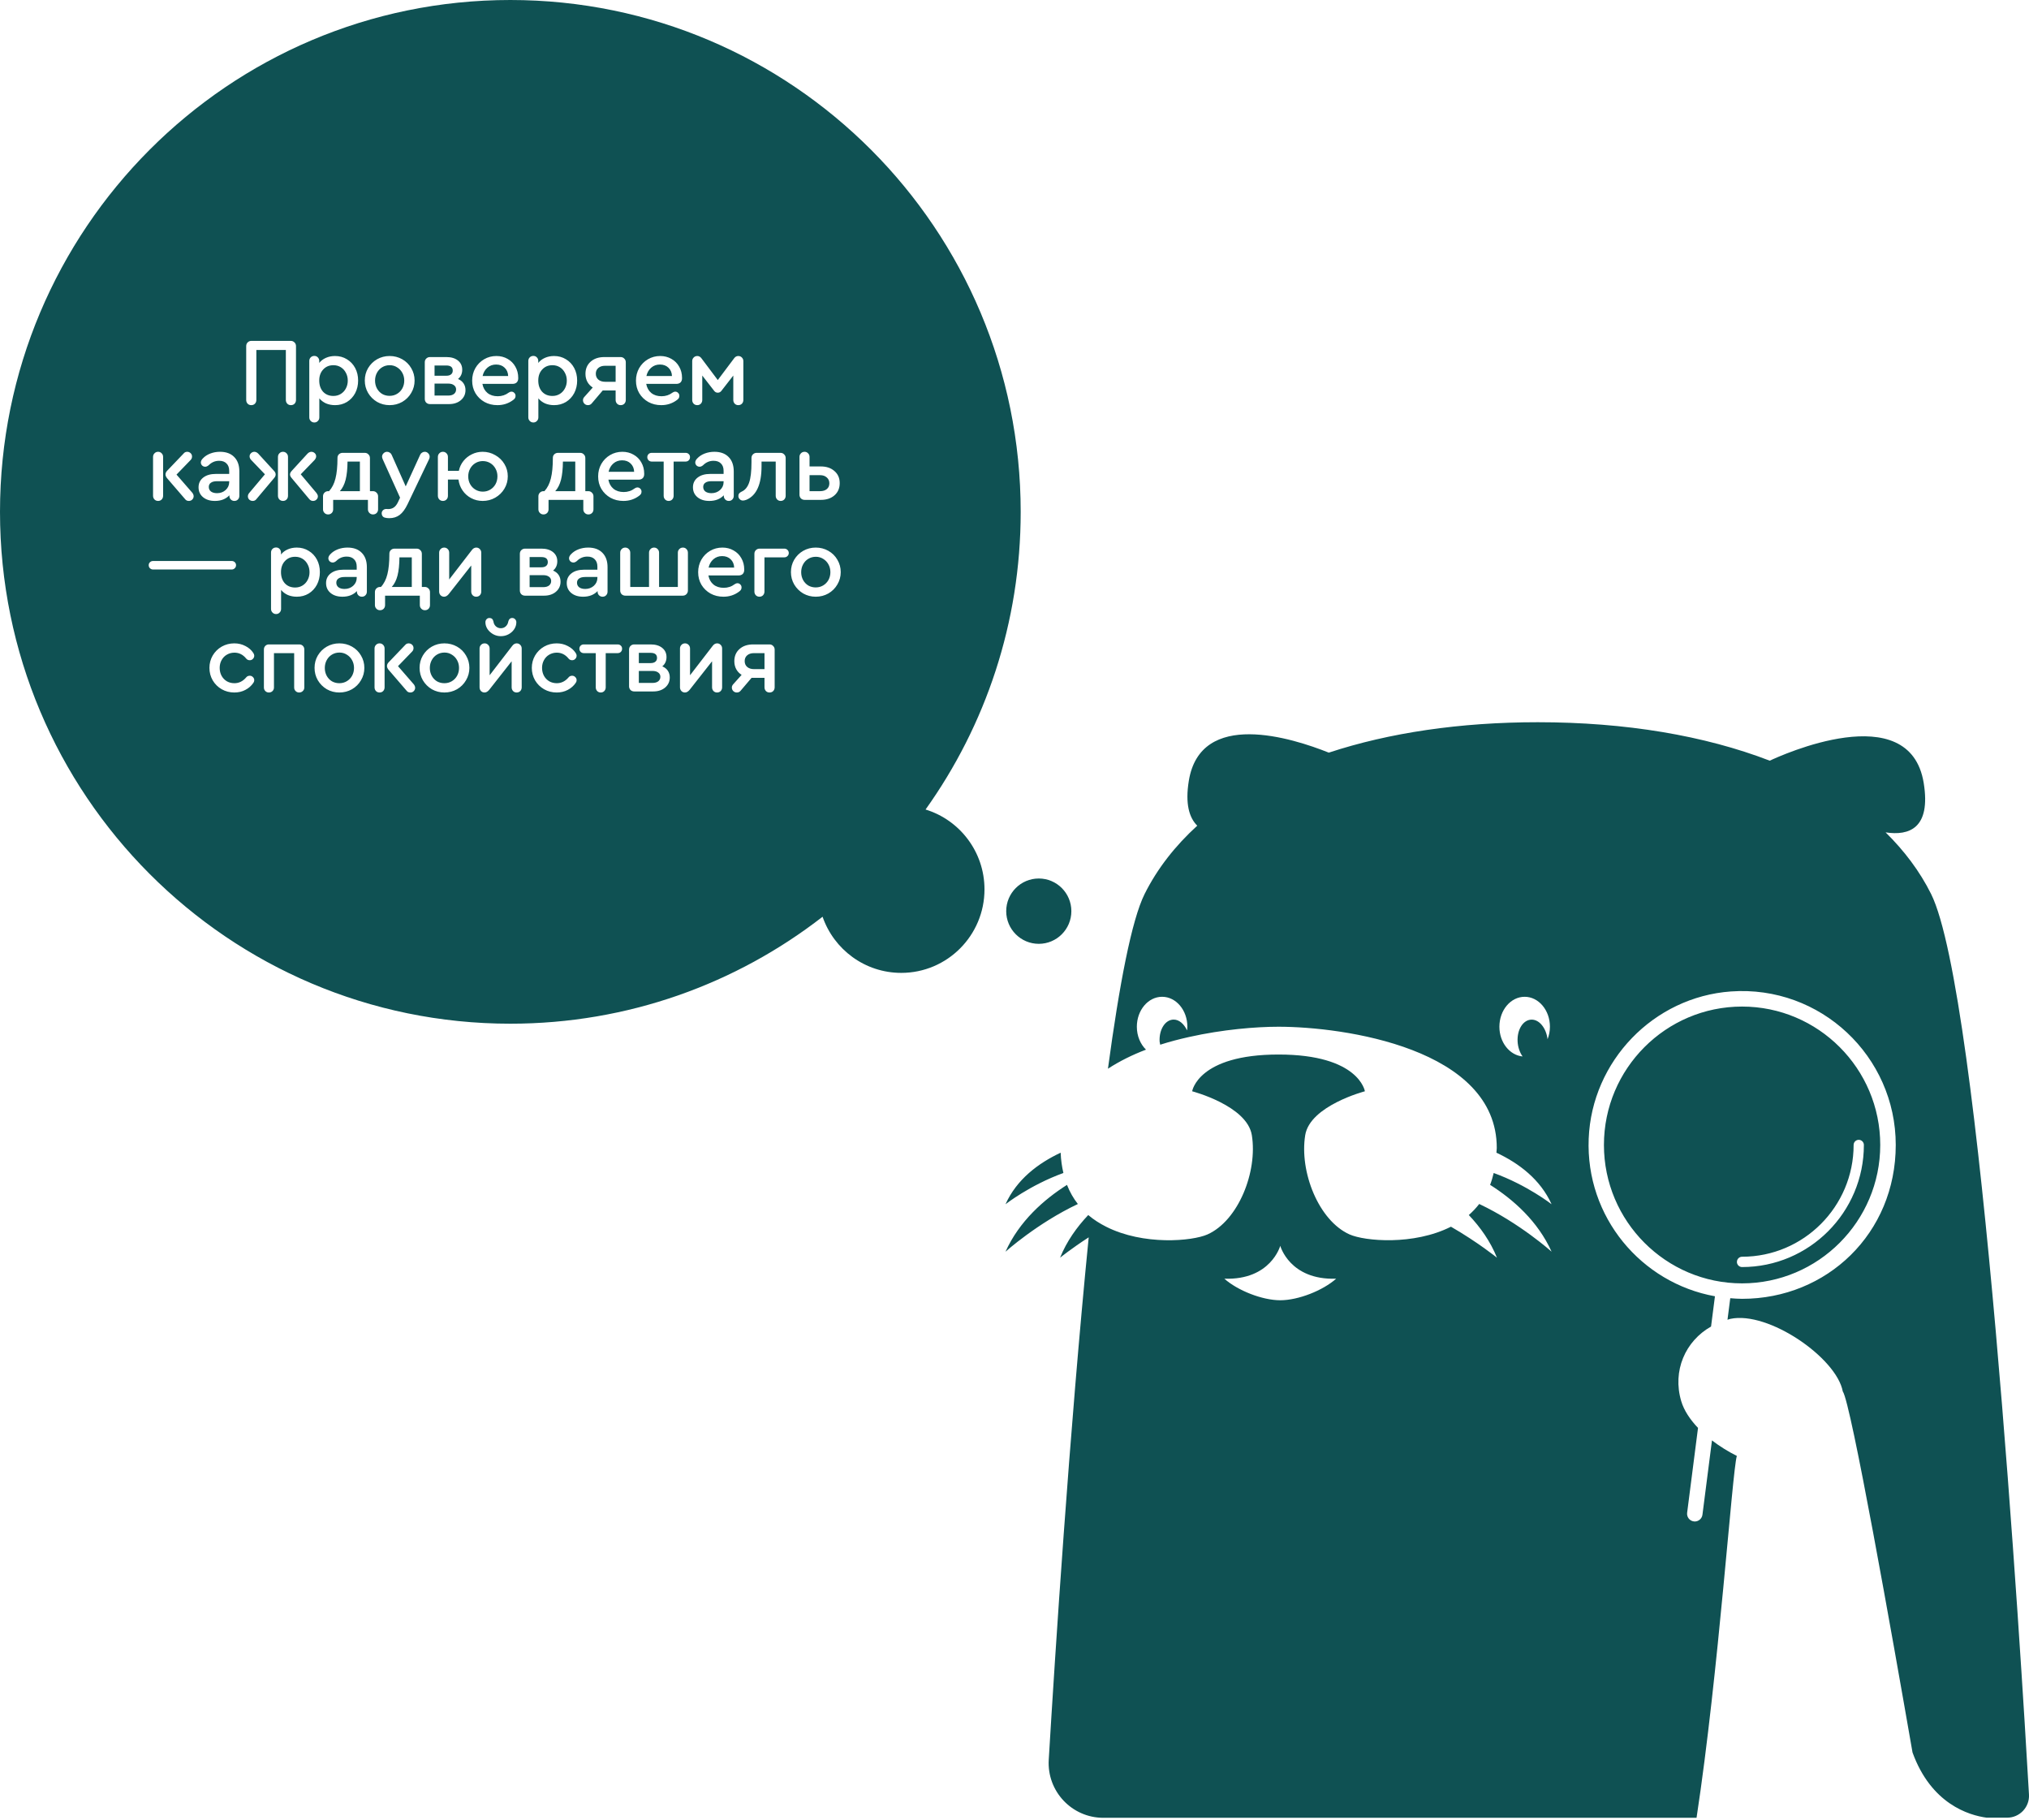
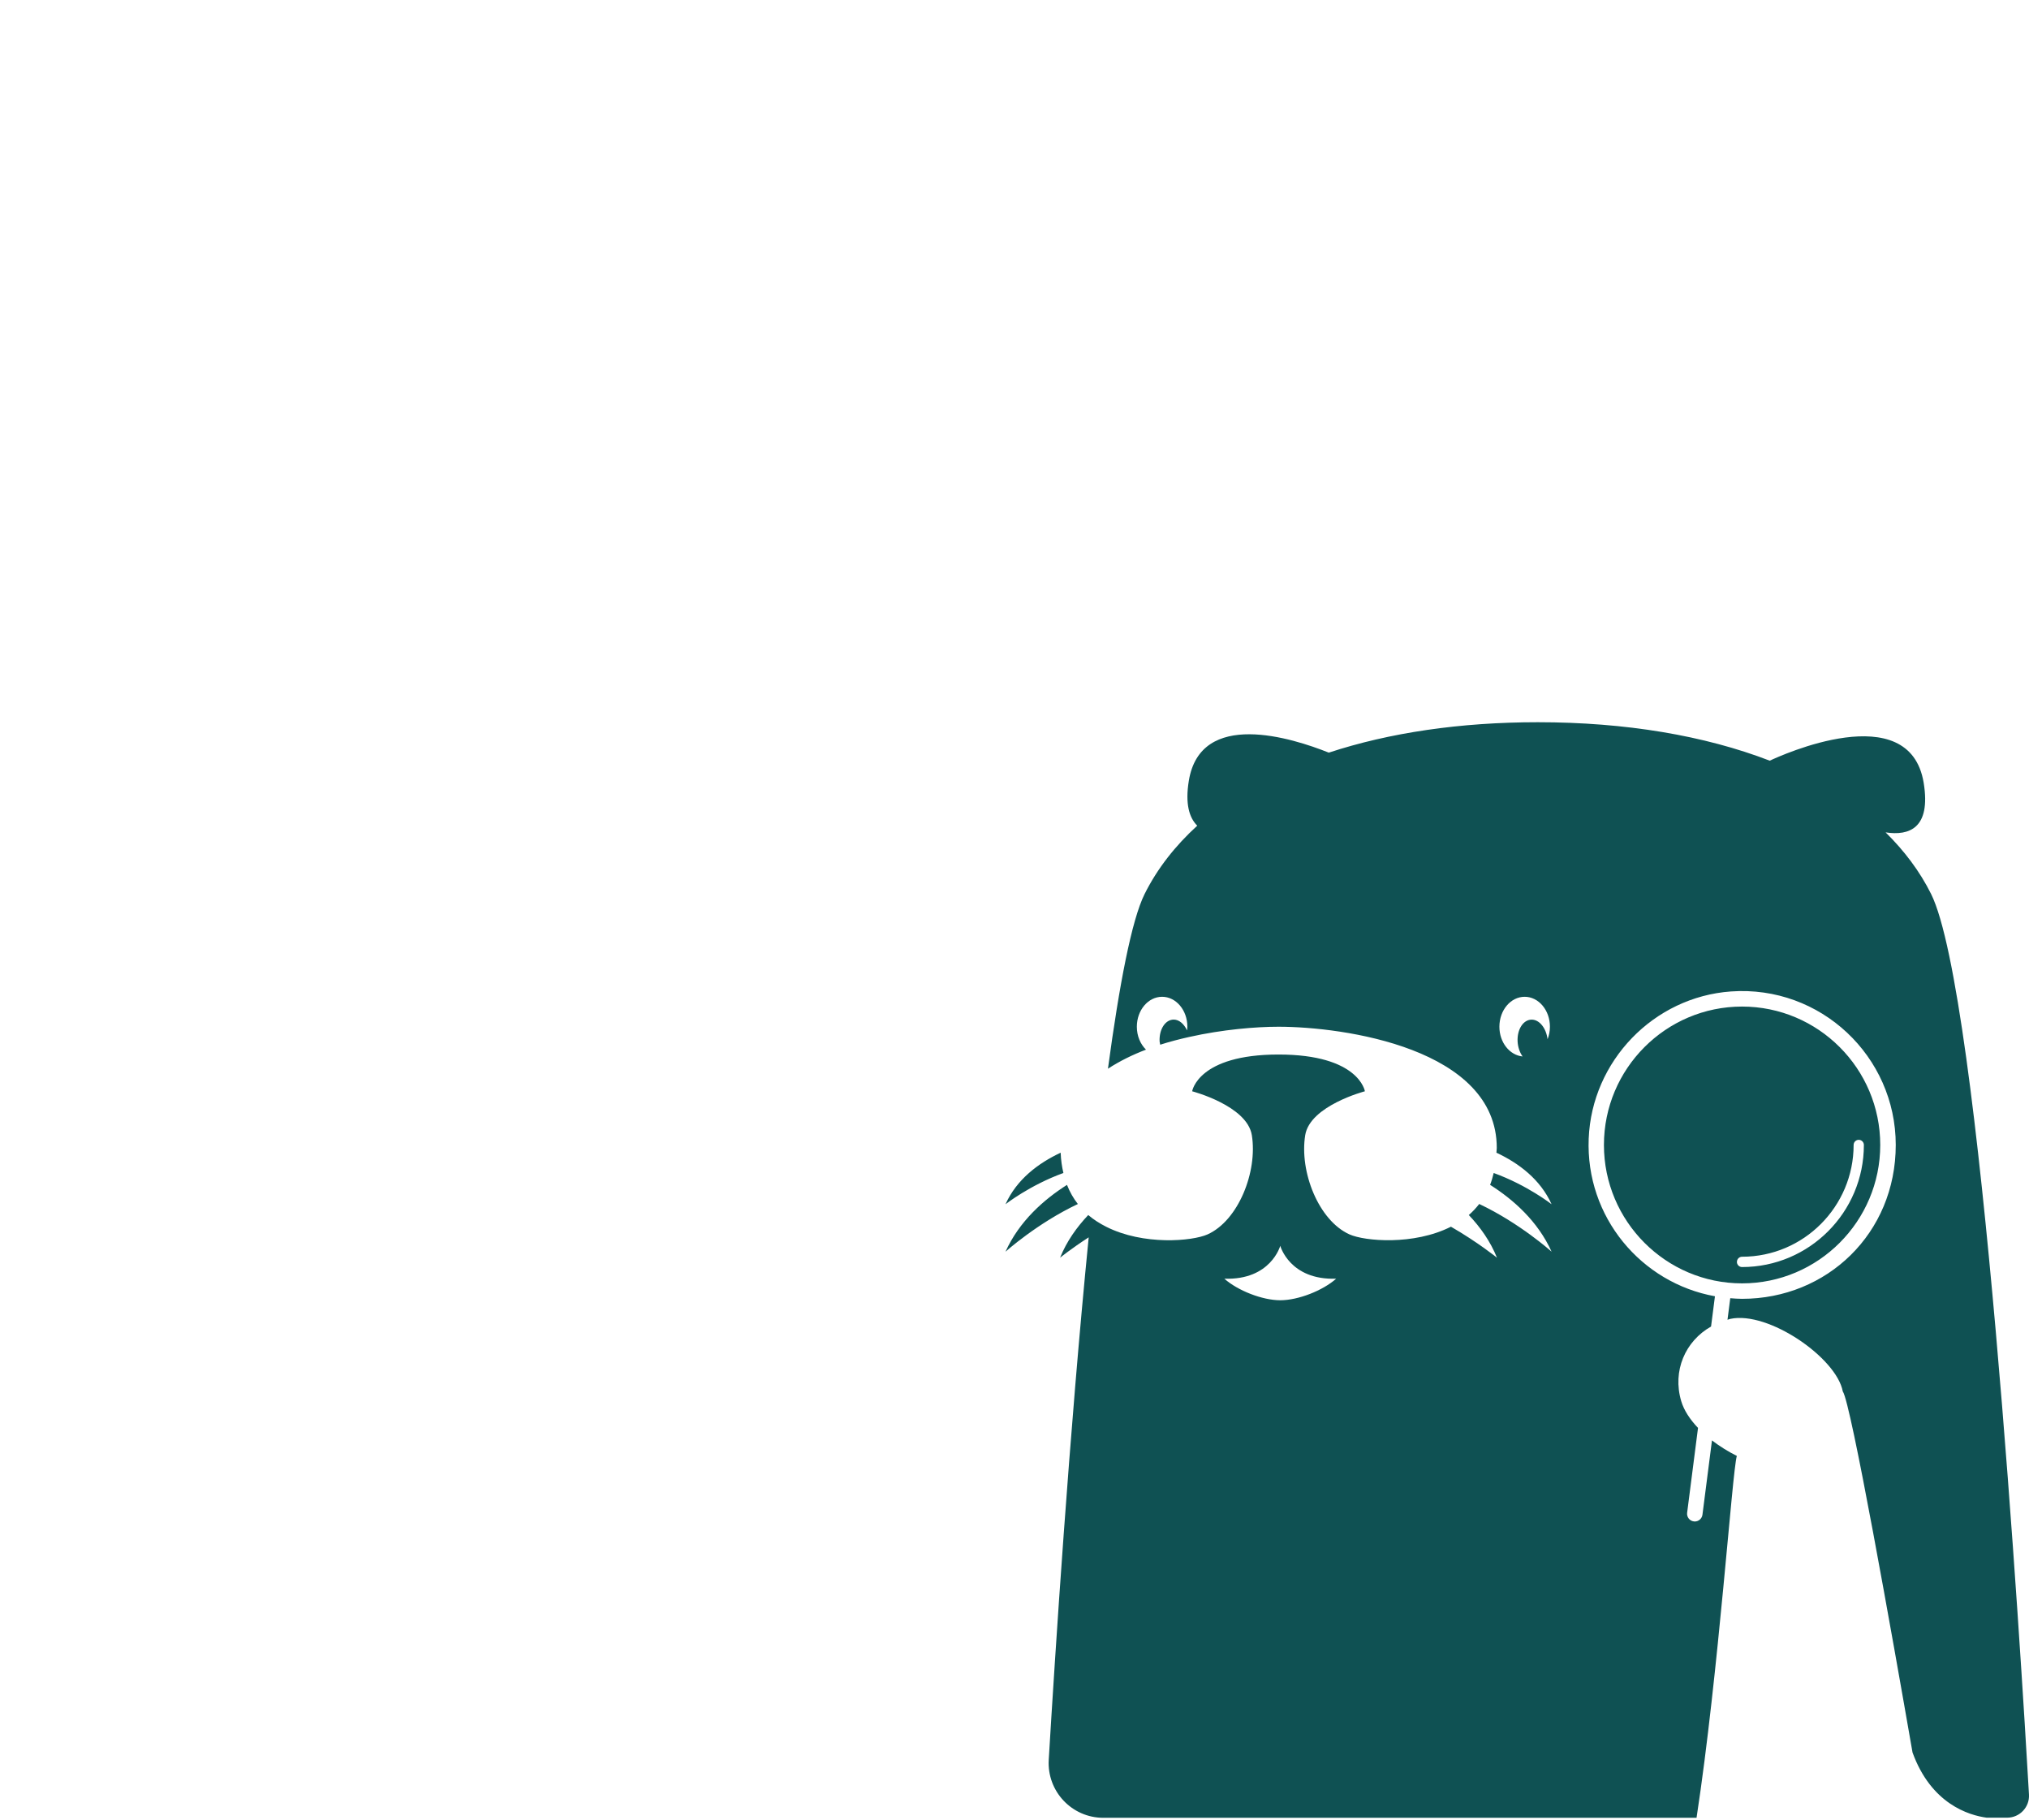
<svg xmlns="http://www.w3.org/2000/svg" width="339" height="304" viewBox="0 0 339 304" fill="none">
-   <path d="M85.267 0C38.175 0 9.31637e-07 38.28 0 85.5C0 132.72 38.175 171 85.267 171C104.917 171 123.014 164.333 137.434 153.134C139.321 158.592 144.493 162.511 150.578 162.511C158.26 162.511 164.486 156.266 164.486 148.563C164.486 142.278 160.339 136.964 154.64 135.222C164.644 121.212 170.534 104.046 170.534 85.5C170.534 38.28 132.358 0 85.267 0ZM173.558 146.745C170.552 146.745 168.115 149.188 168.115 152.202C168.115 155.216 170.552 157.659 173.558 157.659C176.563 157.659 179 155.216 179 152.202C179 149.188 176.563 146.745 173.558 146.745ZM128.562 107.644C128.808 107.644 129.011 107.73 129.171 107.9C129.341 108.06 129.427 108.263 129.427 108.508V114.812C129.427 115.057 129.346 115.265 129.187 115.436C129.027 115.595 128.824 115.676 128.579 115.676C128.334 115.676 128.131 115.596 127.971 115.436C127.811 115.265 127.73 115.057 127.73 114.812V113.228H125.57L123.747 115.372C123.587 115.575 123.373 115.676 123.106 115.676C122.872 115.676 122.675 115.595 122.515 115.436C122.355 115.276 122.274 115.078 122.274 114.844C122.274 114.631 122.366 114.433 122.547 114.252L123.907 112.732C123.523 112.487 123.224 112.172 123.011 111.788C122.797 111.394 122.69 110.946 122.69 110.444C122.69 109.602 122.979 108.924 123.555 108.412C124.131 107.9 124.893 107.644 125.843 107.644H128.562ZM114.458 107.468C114.693 107.468 114.89 107.553 115.05 107.724C115.21 107.884 115.29 108.087 115.29 108.332V112.796L119.05 107.916C119.167 107.756 119.285 107.644 119.402 107.58C119.53 107.505 119.669 107.468 119.818 107.468C120.053 107.468 120.25 107.553 120.41 107.724C120.57 107.884 120.65 108.087 120.65 108.332V114.812C120.65 115.057 120.57 115.265 120.41 115.436C120.25 115.596 120.047 115.676 119.802 115.676C119.567 115.676 119.37 115.595 119.21 115.436C119.05 115.265 118.97 115.057 118.97 114.812V110.46L115.21 115.244C114.965 115.532 114.709 115.676 114.442 115.676C114.208 115.676 114.011 115.596 113.851 115.436C113.691 115.265 113.61 115.057 113.61 114.812V108.332C113.61 108.087 113.691 107.884 113.851 107.724C114.01 107.553 114.213 107.468 114.458 107.468ZM103.201 107.644C103.414 107.644 103.591 107.713 103.729 107.852C103.868 107.98 103.938 108.151 103.938 108.364C103.937 108.577 103.868 108.753 103.729 108.892C103.591 109.03 103.415 109.1 103.201 109.1H101.201V114.812C101.201 115.057 101.121 115.265 100.961 115.436C100.801 115.596 100.604 115.676 100.369 115.676C100.135 115.676 99.937 115.596 99.777 115.436C99.618 115.265 99.537 115.057 99.537 114.812V109.1H97.537C97.335 109.1 97.158 109.03 97.009 108.892C96.871 108.742 96.801 108.567 96.801 108.364C96.801 108.162 96.87 107.99 97.009 107.852C97.147 107.713 97.324 107.644 97.537 107.644H103.201ZM93.013 107.468C93.685 107.468 94.304 107.617 94.869 107.916C95.434 108.204 95.871 108.588 96.181 109.068C96.287 109.228 96.341 109.377 96.341 109.516C96.341 109.729 96.266 109.91 96.117 110.06C95.978 110.209 95.802 110.284 95.589 110.284C95.344 110.284 95.146 110.193 94.997 110.012C94.464 109.351 93.808 109.02 93.029 109.02C92.571 109.02 92.149 109.132 91.765 109.356C91.392 109.57 91.098 109.873 90.885 110.268C90.671 110.652 90.565 111.084 90.565 111.564C90.566 112.055 90.672 112.497 90.885 112.892C91.098 113.275 91.391 113.58 91.765 113.804C92.138 114.017 92.56 114.124 93.029 114.124C93.786 114.124 94.442 113.799 94.997 113.148C95.082 113.042 95.174 112.972 95.269 112.94C95.365 112.898 95.472 112.876 95.589 112.876C95.802 112.876 95.978 112.95 96.117 113.1C96.266 113.238 96.341 113.415 96.341 113.628C96.341 113.777 96.293 113.921 96.197 114.06C95.856 114.561 95.408 114.956 94.853 115.244C94.309 115.532 93.695 115.676 93.013 115.676C92.245 115.676 91.541 115.494 90.901 115.132C90.272 114.769 89.771 114.273 89.397 113.644C89.035 113.014 88.854 112.322 88.853 111.564C88.853 110.818 89.035 110.129 89.397 109.5C89.771 108.871 90.272 108.374 90.901 108.012C91.541 107.649 92.245 107.468 93.013 107.468ZM80.973 107.468C81.207 107.468 81.404 107.553 81.564 107.724C81.725 107.884 81.805 108.087 81.805 108.332V112.796L85.564 107.916C85.682 107.756 85.799 107.644 85.916 107.58C86.044 107.505 86.183 107.468 86.332 107.468C86.567 107.468 86.765 107.553 86.925 107.724C87.085 107.884 87.164 108.087 87.164 108.332V114.812C87.164 115.057 87.085 115.265 86.925 115.436C86.765 115.596 86.562 115.676 86.316 115.676C86.082 115.676 85.885 115.596 85.725 115.436C85.565 115.265 85.484 115.057 85.484 114.812V110.46L81.725 115.244C81.479 115.532 81.223 115.676 80.956 115.676C80.722 115.676 80.524 115.595 80.364 115.436C80.204 115.265 80.124 115.057 80.124 114.812V108.332C80.124 108.087 80.204 107.884 80.364 107.724C80.524 107.553 80.727 107.468 80.973 107.468ZM74.246 107.468C75.014 107.468 75.719 107.649 76.358 108.012C76.998 108.374 77.5 108.871 77.862 109.5C78.236 110.129 78.423 110.818 78.423 111.564C78.423 112.311 78.236 112.999 77.862 113.628C77.5 114.257 76.998 114.759 76.358 115.132C75.718 115.495 75.014 115.676 74.246 115.676C73.489 115.676 72.79 115.494 72.15 115.132C71.521 114.759 71.02 114.257 70.647 113.628C70.284 112.999 70.103 112.311 70.103 111.564C70.103 110.807 70.284 110.119 70.647 109.5C71.02 108.871 71.521 108.374 72.15 108.012C72.79 107.649 73.489 107.468 74.246 107.468ZM68.305 107.468C68.529 107.478 68.716 107.559 68.865 107.708C69.014 107.857 69.089 108.039 69.089 108.252C69.089 108.487 69.009 108.684 68.849 108.844L66.497 111.276L69.153 114.332C69.292 114.524 69.361 114.71 69.361 114.892C69.361 115.105 69.281 115.292 69.121 115.452C68.972 115.601 68.784 115.676 68.561 115.676C68.305 115.676 68.107 115.59 67.969 115.42L64.897 111.852C64.737 111.638 64.657 111.441 64.657 111.26C64.657 111.036 64.747 110.828 64.929 110.636L67.713 107.724C67.852 107.553 68.049 107.468 68.305 107.468ZM63.425 107.468C63.659 107.468 63.857 107.553 64.017 107.724C64.177 107.884 64.257 108.087 64.257 108.332V114.812C64.257 115.057 64.177 115.265 64.017 115.436C63.857 115.596 63.66 115.676 63.425 115.676C63.18 115.676 62.977 115.596 62.817 115.436C62.657 115.265 62.577 115.057 62.577 114.812V108.332C62.577 108.087 62.657 107.884 62.817 107.724C62.977 107.553 63.18 107.468 63.425 107.468ZM56.699 107.468C57.467 107.468 58.171 107.649 58.81 108.012C59.45 108.374 59.953 108.871 60.315 109.5C60.689 110.129 60.875 110.818 60.875 111.564C60.875 112.311 60.689 112.999 60.315 113.628C59.953 114.257 59.45 114.759 58.81 115.132C58.171 115.494 57.467 115.676 56.699 115.676C55.942 115.676 55.242 115.495 54.602 115.132C53.973 114.759 53.472 114.257 53.099 113.628C52.736 112.999 52.555 112.311 52.555 111.564C52.555 110.807 52.736 110.119 53.099 109.5C53.472 108.871 53.973 108.374 54.602 108.012C55.242 107.649 55.942 107.468 56.699 107.468ZM49.996 107.644C50.241 107.644 50.444 107.724 50.603 107.884C50.764 108.044 50.844 108.247 50.844 108.492V114.844C50.844 115.078 50.758 115.276 50.588 115.436C50.428 115.595 50.226 115.676 49.98 115.676C49.746 115.676 49.548 115.596 49.388 115.436C49.228 115.276 49.148 115.078 49.148 114.844V109.1H45.773V114.844C45.773 115.078 45.692 115.276 45.532 115.436C45.372 115.596 45.169 115.676 44.924 115.676C44.689 115.676 44.492 115.596 44.332 115.436C44.172 115.276 44.092 115.078 44.092 114.844V108.492C44.092 108.247 44.172 108.044 44.332 107.884C44.492 107.724 44.689 107.644 44.924 107.644H49.996ZM39.152 107.468C39.824 107.468 40.443 107.617 41.008 107.916C41.573 108.204 42.011 108.588 42.32 109.068C42.427 109.228 42.479 109.377 42.48 109.516C42.48 109.729 42.405 109.91 42.256 110.06C42.117 110.209 41.941 110.284 41.727 110.284C41.482 110.284 41.285 110.193 41.136 110.012C40.602 109.351 39.947 109.02 39.168 109.02C38.709 109.02 38.288 109.132 37.904 109.356C37.531 109.57 37.237 109.873 37.023 110.268C36.81 110.652 36.704 111.084 36.704 111.564C36.704 112.055 36.81 112.497 37.023 112.892C37.237 113.276 37.531 113.58 37.904 113.804C38.278 114.017 38.699 114.124 39.168 114.124C39.925 114.124 40.581 113.799 41.136 113.148C41.221 113.042 41.312 112.972 41.408 112.94C41.504 112.898 41.61 112.876 41.727 112.876C41.941 112.876 42.117 112.95 42.256 113.1C42.405 113.238 42.48 113.415 42.48 113.628C42.48 113.777 42.432 113.921 42.336 114.06C41.995 114.561 41.547 114.956 40.992 115.244C40.448 115.532 39.835 115.676 39.152 115.676C38.384 115.676 37.68 115.494 37.04 115.132C36.411 114.769 35.91 114.273 35.536 113.644C35.174 113.014 34.992 112.322 34.992 111.564C34.992 110.818 35.173 110.129 35.536 109.5C35.91 108.871 36.411 108.374 37.04 108.012C37.68 107.649 38.384 107.468 39.152 107.468ZM108.718 107.644C109.518 107.644 110.158 107.836 110.638 108.22C111.118 108.604 111.358 109.116 111.358 109.756C111.358 110.406 111.123 110.924 110.654 111.308C111.06 111.478 111.369 111.724 111.582 112.044C111.795 112.364 111.902 112.737 111.902 113.164C111.902 113.847 111.646 114.406 111.134 114.844C110.622 115.281 109.961 115.5 109.15 115.5H105.966C105.721 115.5 105.512 115.42 105.342 115.26C105.182 115.089 105.102 114.881 105.102 114.636V108.508C105.102 108.263 105.182 108.06 105.342 107.9C105.512 107.73 105.721 107.644 105.966 107.644H108.718ZM74.263 109.004C73.804 109.004 73.388 109.116 73.015 109.34C72.641 109.564 72.348 109.873 72.135 110.268C71.921 110.662 71.814 111.1 71.814 111.58C71.814 112.06 71.921 112.497 72.135 112.892C72.348 113.275 72.636 113.58 72.998 113.804C73.371 114.017 73.788 114.124 74.246 114.124C74.705 114.124 75.121 114.012 75.494 113.788C75.867 113.564 76.161 113.26 76.374 112.876C76.587 112.481 76.694 112.049 76.694 111.58C76.694 111.1 76.587 110.668 76.374 110.284C76.161 109.89 75.868 109.58 75.494 109.356C75.132 109.122 74.721 109.004 74.263 109.004ZM56.715 109.004C56.256 109.004 55.84 109.116 55.467 109.34C55.094 109.564 54.8 109.873 54.587 110.268C54.374 110.662 54.267 111.1 54.267 111.58C54.267 112.06 54.374 112.497 54.587 112.892C54.8 113.276 55.089 113.58 55.451 113.804C55.825 114.017 56.241 114.124 56.699 114.124C57.158 114.124 57.574 114.012 57.947 113.788C58.321 113.564 58.614 113.26 58.827 112.876C59.04 112.481 59.147 112.049 59.148 111.58C59.148 111.1 59.04 110.668 58.827 110.284C58.614 109.89 58.32 109.58 57.947 109.356C57.585 109.122 57.173 109.004 56.715 109.004ZM106.734 114.076H109.022C109.428 114.076 109.748 113.985 109.982 113.804C110.217 113.612 110.334 113.361 110.334 113.052C110.334 112.753 110.217 112.518 109.982 112.348C109.748 112.166 109.428 112.076 109.022 112.076H106.734V114.076ZM125.971 109.1C125.491 109.1 125.112 109.223 124.835 109.468C124.558 109.702 124.419 110.023 124.419 110.428C124.419 110.833 124.558 111.159 124.835 111.404C125.123 111.649 125.502 111.772 125.971 111.772H127.73V109.1H125.971ZM106.734 110.764H108.702C109.043 110.764 109.305 110.689 109.486 110.54C109.678 110.391 109.774 110.177 109.774 109.9C109.774 109.335 109.417 109.052 108.702 109.052H106.734V110.764ZM81.772 103.228C82.135 103.228 82.359 103.426 82.444 103.82C82.487 104.151 82.626 104.422 82.86 104.636C83.095 104.838 83.367 104.94 83.677 104.94C83.997 104.94 84.268 104.838 84.492 104.636C84.727 104.422 84.871 104.151 84.925 103.82C84.968 103.639 85.042 103.494 85.148 103.388C85.266 103.281 85.41 103.228 85.58 103.228C85.772 103.228 85.933 103.297 86.061 103.436C86.199 103.574 86.269 103.746 86.269 103.948C86.269 104.353 86.151 104.737 85.916 105.1C85.681 105.452 85.367 105.735 84.973 105.948C84.578 106.162 84.146 106.268 83.677 106.268C83.229 106.268 82.807 106.162 82.412 105.948C82.017 105.724 81.697 105.436 81.452 105.084C81.218 104.721 81.101 104.343 81.101 103.948C81.101 103.746 81.165 103.574 81.293 103.436C81.421 103.297 81.581 103.228 81.772 103.228ZM46.131 91.452C46.365 91.452 46.558 91.532 46.707 91.692C46.867 91.852 46.947 92.055 46.947 92.3V92.62C47.235 92.258 47.608 91.975 48.066 91.772C48.525 91.57 49.032 91.468 49.587 91.468C50.323 91.468 50.985 91.649 51.571 92.012C52.158 92.364 52.617 92.849 52.947 93.468C53.278 94.086 53.443 94.786 53.443 95.564C53.443 96.343 53.278 97.047 52.947 97.676C52.617 98.294 52.158 98.786 51.571 99.148C50.985 99.5 50.323 99.676 49.587 99.676C49.043 99.676 48.542 99.58 48.083 99.388C47.635 99.185 47.262 98.903 46.963 98.54V101.708C46.963 101.953 46.883 102.156 46.723 102.316C46.563 102.487 46.365 102.572 46.131 102.572C45.886 102.572 45.682 102.487 45.523 102.316C45.362 102.156 45.283 101.953 45.283 101.708V92.3C45.283 92.055 45.363 91.852 45.523 91.692C45.682 91.532 45.886 91.452 46.131 91.452ZM69.617 91.644C69.862 91.644 70.065 91.73 70.225 91.9C70.395 92.06 70.48 92.263 70.481 92.508V98.044H70.977C71.222 98.044 71.425 98.129 71.585 98.3C71.756 98.46 71.841 98.663 71.841 98.908V101.068C71.841 101.324 71.76 101.532 71.601 101.692C71.441 101.852 71.238 101.932 70.993 101.932C70.748 101.932 70.545 101.846 70.385 101.676C70.225 101.516 70.145 101.313 70.144 101.068V99.5H64.337V101.068C64.337 101.324 64.257 101.532 64.097 101.692C63.937 101.852 63.734 101.932 63.489 101.932C63.244 101.932 63.041 101.846 62.881 101.676C62.721 101.516 62.641 101.313 62.641 101.068V98.908C62.641 98.663 62.721 98.46 62.881 98.3C63.051 98.129 63.26 98.044 63.505 98.044H63.648C64.15 97.5 64.507 96.796 64.721 95.932C64.945 95.057 65.057 93.911 65.057 92.492V92.476C65.057 92.241 65.137 92.044 65.297 91.884C65.468 91.724 65.676 91.644 65.921 91.644H69.617ZM136.292 91.468C137.06 91.468 137.764 91.649 138.403 92.012C139.043 92.374 139.545 92.871 139.907 93.5C140.281 94.129 140.468 94.818 140.468 95.564C140.468 96.311 140.28 96.999 139.907 97.628C139.545 98.257 139.043 98.758 138.403 99.132C137.763 99.494 137.06 99.676 136.292 99.676C135.535 99.676 134.835 99.495 134.195 99.132C133.566 98.758 133.065 98.257 132.691 97.628C132.329 96.999 132.148 96.311 132.147 95.564C132.147 94.807 132.329 94.119 132.691 93.5C133.065 92.871 133.566 92.374 134.195 92.012C134.835 91.649 135.535 91.468 136.292 91.468ZM131.036 91.644C131.249 91.644 131.425 91.713 131.563 91.852C131.713 91.99 131.788 92.167 131.788 92.38C131.788 92.582 131.713 92.753 131.563 92.892C131.425 93.03 131.249 93.1 131.036 93.1H127.724V98.811C127.724 99.057 127.643 99.265 127.483 99.436C127.323 99.596 127.126 99.676 126.892 99.676C126.646 99.676 126.444 99.596 126.284 99.436C126.124 99.265 126.044 99.057 126.044 98.811V92.508C126.044 92.263 126.124 92.06 126.284 91.9C126.455 91.73 126.663 91.644 126.908 91.644H131.036ZM120.695 91.468C121.388 91.468 122.012 91.628 122.566 91.948C123.121 92.258 123.554 92.689 123.863 93.244C124.183 93.799 124.343 94.423 124.343 95.116V95.196C124.343 95.484 124.257 95.713 124.087 95.884C123.916 96.044 123.681 96.124 123.383 96.124H118.358C118.476 96.764 118.759 97.27 119.207 97.644C119.655 98.006 120.226 98.189 120.919 98.189C121.612 98.189 122.225 97.985 122.759 97.58C122.919 97.474 123.063 97.42 123.19 97.42C123.393 97.42 123.559 97.489 123.687 97.628C123.825 97.756 123.895 97.921 123.895 98.124C123.895 98.273 123.863 98.401 123.799 98.508C123.735 98.615 123.628 98.722 123.479 98.828C122.721 99.393 121.852 99.676 120.871 99.676C120.071 99.676 119.351 99.5 118.711 99.148C118.071 98.786 117.564 98.294 117.19 97.676C116.828 97.057 116.646 96.359 116.646 95.58C116.646 94.823 116.823 94.129 117.175 93.5C117.537 92.871 118.028 92.374 118.646 92.012C119.265 91.649 119.949 91.468 120.695 91.468ZM98.275 91.468C99.289 91.468 100.078 91.756 100.644 92.332C101.219 92.908 101.507 93.713 101.507 94.748V98.828C101.507 99.073 101.427 99.276 101.268 99.436C101.118 99.596 100.92 99.676 100.675 99.676C100.44 99.676 100.243 99.595 100.083 99.436C99.923 99.276 99.843 99.073 99.843 98.828V98.732C99.246 99.361 98.441 99.676 97.428 99.676C96.606 99.676 95.945 99.468 95.443 99.052C94.942 98.636 94.692 98.087 94.691 97.404C94.691 96.722 94.953 96.178 95.476 95.772C95.998 95.367 96.702 95.164 97.587 95.164H99.811V94.652C99.811 94.119 99.662 93.708 99.363 93.42C99.075 93.121 98.664 92.972 98.131 92.972C97.459 92.972 96.878 93.218 96.388 93.708C96.185 93.879 95.993 93.964 95.811 93.964C95.609 93.964 95.433 93.894 95.283 93.756C95.145 93.607 95.075 93.441 95.075 93.26C95.075 93.025 95.187 92.796 95.411 92.572C95.742 92.22 96.158 91.948 96.659 91.756C97.16 91.564 97.699 91.468 98.275 91.468ZM74.218 91.468C74.452 91.468 74.65 91.553 74.811 91.724C74.971 91.884 75.05 92.087 75.05 92.332V96.796L78.811 91.916C78.928 91.756 79.045 91.644 79.162 91.58C79.29 91.505 79.429 91.468 79.578 91.468C79.813 91.468 80.01 91.553 80.17 91.724C80.33 91.884 80.41 92.087 80.41 92.332V98.811C80.41 99.057 80.33 99.265 80.17 99.436C80.01 99.596 79.808 99.676 79.562 99.676C79.328 99.676 79.13 99.596 78.97 99.436C78.81 99.265 78.731 99.057 78.731 98.811V94.46L74.97 99.244C74.725 99.532 74.469 99.676 74.202 99.676C73.968 99.676 73.77 99.596 73.61 99.436C73.45 99.265 73.37 99.057 73.37 98.811V92.332C73.37 92.087 73.45 91.884 73.61 91.724C73.77 91.553 73.973 91.468 74.218 91.468ZM58.062 91.468C59.076 91.468 59.865 91.756 60.431 92.332C61.007 92.908 61.295 93.713 61.295 94.748V98.828C61.295 99.073 61.215 99.276 61.055 99.436C60.905 99.596 60.708 99.676 60.463 99.676C60.228 99.676 60.031 99.596 59.871 99.436C59.711 99.276 59.631 99.073 59.631 98.828V98.732C59.034 99.362 58.228 99.676 57.215 99.676C56.394 99.676 55.732 99.468 55.23 99.052C54.729 98.636 54.479 98.087 54.478 97.404C54.478 96.722 54.74 96.178 55.263 95.772C55.785 95.367 56.49 95.164 57.375 95.164H59.599V94.652C59.599 94.119 59.449 93.708 59.15 93.42C58.862 93.121 58.452 92.972 57.919 92.972C57.247 92.972 56.666 93.217 56.175 93.708C55.972 93.879 55.78 93.964 55.599 93.964C55.396 93.964 55.22 93.894 55.07 93.756C54.932 93.607 54.862 93.441 54.862 93.26C54.862 93.025 54.975 92.796 55.199 92.572C55.53 92.22 55.945 91.948 56.446 91.756C56.947 91.564 57.487 91.468 58.062 91.468ZM104.47 91.468C104.704 91.468 104.902 91.553 105.062 91.724C105.222 91.884 105.302 92.087 105.302 92.332V98.044H108.438V92.332C108.438 92.087 108.518 91.884 108.678 91.724C108.838 91.553 109.04 91.468 109.285 91.468C109.52 91.468 109.717 91.553 109.877 91.724C110.037 91.884 110.117 92.087 110.117 92.332V98.044H113.253V92.332C113.253 92.087 113.333 91.884 113.493 91.724C113.653 91.553 113.856 91.468 114.102 91.468C114.347 91.468 114.544 91.553 114.693 91.724C114.853 91.884 114.934 92.087 114.934 92.332V98.636C114.934 98.881 114.848 99.089 114.678 99.26C114.518 99.42 114.315 99.5 114.069 99.5H104.485C104.24 99.5 104.032 99.42 103.861 99.26C103.701 99.089 103.621 98.881 103.621 98.636V92.332C103.621 92.087 103.701 91.884 103.861 91.724C104.021 91.553 104.224 91.468 104.47 91.468ZM90.471 91.644C91.271 91.644 91.912 91.836 92.392 92.22C92.871 92.604 93.111 93.116 93.111 93.756C93.111 94.406 92.876 94.924 92.407 95.308C92.812 95.478 93.122 95.724 93.335 96.044C93.548 96.364 93.655 96.737 93.655 97.164C93.655 97.847 93.399 98.406 92.887 98.844C92.375 99.281 91.714 99.5 90.903 99.5H87.719C87.474 99.5 87.265 99.42 87.095 99.26C86.935 99.089 86.856 98.881 86.856 98.636V92.508C86.856 92.263 86.935 92.06 87.095 91.9C87.265 91.73 87.474 91.644 87.719 91.644H90.471ZM97.795 96.38C97.336 96.38 96.99 96.465 96.755 96.636C96.52 96.796 96.403 97.031 96.403 97.34C96.403 97.66 96.526 97.916 96.772 98.108C97.027 98.29 97.364 98.38 97.779 98.38C98.345 98.38 98.825 98.204 99.22 97.852C99.614 97.489 99.811 97.047 99.811 96.524V96.38H97.795ZM57.583 96.38C57.124 96.38 56.778 96.465 56.543 96.636C56.308 96.796 56.191 97.031 56.19 97.34C56.19 97.66 56.313 97.916 56.559 98.108C56.815 98.29 57.151 98.38 57.566 98.38C58.132 98.38 58.612 98.204 59.007 97.852C59.401 97.489 59.599 97.047 59.599 96.524V96.38H57.583ZM49.315 93.004C48.611 93.004 48.04 93.244 47.602 93.724C47.165 94.193 46.947 94.807 46.947 95.564C46.947 96.332 47.16 96.956 47.587 97.436C48.024 97.905 48.6 98.14 49.315 98.14C49.773 98.14 50.184 98.028 50.547 97.804C50.91 97.58 51.192 97.276 51.395 96.892C51.608 96.497 51.715 96.06 51.715 95.58C51.715 95.089 51.608 94.652 51.395 94.268C51.192 93.873 50.909 93.564 50.547 93.34C50.184 93.116 49.773 93.004 49.315 93.004ZM136.308 93.004C135.849 93.004 135.433 93.116 135.06 93.34C134.686 93.564 134.393 93.873 134.18 94.268C133.966 94.662 133.859 95.1 133.859 95.58C133.859 96.06 133.966 96.497 134.18 96.892C134.393 97.276 134.681 97.58 135.044 97.804C135.417 98.017 135.833 98.124 136.292 98.124C136.75 98.124 137.166 98.012 137.539 97.788C137.912 97.564 138.207 97.26 138.42 96.876C138.633 96.481 138.739 96.049 138.739 95.58C138.739 95.1 138.633 94.668 138.42 94.284C138.207 93.889 137.912 93.58 137.539 93.356C137.176 93.122 136.766 93.004 136.308 93.004ZM88.487 98.076H90.775C91.181 98.076 91.501 97.985 91.735 97.804C91.97 97.612 92.087 97.361 92.087 97.052C92.087 96.753 91.97 96.518 91.735 96.348C91.501 96.166 91.181 96.076 90.775 96.076H88.487V98.076ZM66.737 93.1C66.727 94.326 66.62 95.34 66.417 96.14C66.214 96.929 65.894 97.564 65.457 98.044H68.801V93.1H66.737ZM38.702 93.708C38.916 93.708 39.092 93.777 39.23 93.916C39.369 94.044 39.438 94.209 39.438 94.412C39.438 94.615 39.364 94.785 39.215 94.924C39.076 95.062 38.905 95.132 38.702 95.132H25.582C25.38 95.132 25.204 95.062 25.055 94.924C24.916 94.785 24.847 94.615 24.847 94.412C24.847 94.209 24.916 94.044 25.055 93.916C25.193 93.778 25.369 93.708 25.582 93.708H38.702ZM120.646 92.892C120.081 92.892 119.596 93.068 119.19 93.42C118.785 93.772 118.519 94.236 118.391 94.811H122.663C122.642 94.236 122.444 93.772 122.071 93.42C121.709 93.068 121.233 92.892 120.646 92.892ZM88.487 94.764H90.455C90.796 94.764 91.058 94.689 91.239 94.54C91.431 94.391 91.527 94.177 91.527 93.9C91.527 93.335 91.17 93.052 90.455 93.052H88.487V94.764ZM64.666 75.468C64.837 75.468 64.991 75.516 65.13 75.612C65.268 75.698 65.37 75.815 65.434 75.964L67.786 81.244L70.202 75.964C70.266 75.815 70.367 75.698 70.506 75.612C70.644 75.516 70.799 75.468 70.97 75.468C71.194 75.468 71.386 75.553 71.546 75.724C71.706 75.884 71.786 76.071 71.786 76.284C71.786 76.433 71.759 76.561 71.706 76.668L68.09 84.236C67.695 85.057 67.258 85.649 66.778 86.012C66.298 86.374 65.717 86.556 65.034 86.556C64.736 86.556 64.485 86.524 64.282 86.46C64.122 86.417 63.993 86.327 63.898 86.189C63.812 86.061 63.77 85.916 63.77 85.756C63.77 85.553 63.845 85.377 63.994 85.228C64.143 85.089 64.325 85.019 64.538 85.019L64.858 85.036C65.231 85.036 65.546 84.945 65.802 84.764C66.068 84.582 66.298 84.289 66.49 83.884L66.842 83.132L63.93 76.684C63.866 76.513 63.834 76.38 63.834 76.284C63.834 76.071 63.914 75.884 64.074 75.724C64.245 75.553 64.442 75.468 64.666 75.468ZM96.931 75.644C97.176 75.644 97.378 75.73 97.538 75.9C97.709 76.06 97.794 76.263 97.794 76.508V82.044H98.29C98.535 82.044 98.738 82.129 98.898 82.3C99.069 82.46 99.154 82.663 99.154 82.908V85.068C99.154 85.324 99.074 85.532 98.914 85.692C98.754 85.852 98.552 85.932 98.307 85.932C98.061 85.932 97.858 85.846 97.698 85.676C97.538 85.516 97.458 85.314 97.458 85.068V83.5H91.65V85.068C91.65 85.324 91.57 85.532 91.41 85.692C91.25 85.852 91.048 85.931 90.803 85.932C90.557 85.932 90.354 85.846 90.194 85.676C90.034 85.516 89.954 85.314 89.954 85.068V82.908C89.954 82.663 90.034 82.46 90.194 82.3C90.365 82.129 90.573 82.044 90.818 82.044H90.962C91.463 81.5 91.821 80.796 92.034 79.932C92.258 79.057 92.37 77.911 92.37 76.492V76.476C92.37 76.241 92.45 76.044 92.61 75.884C92.781 75.724 92.989 75.644 93.234 75.644H96.931ZM60.944 75.644C61.19 75.644 61.393 75.73 61.553 75.9C61.723 76.06 61.809 76.263 61.809 76.508V82.044H62.305C62.55 82.044 62.753 82.129 62.913 82.3C63.084 82.46 63.169 82.663 63.169 82.908V85.068C63.169 85.324 63.089 85.532 62.929 85.692C62.769 85.852 62.566 85.932 62.32 85.932C62.075 85.932 61.873 85.846 61.713 85.676C61.553 85.516 61.473 85.314 61.473 85.068V83.5H55.665V85.068C55.665 85.324 55.585 85.532 55.425 85.692C55.265 85.852 55.062 85.932 54.816 85.932C54.571 85.932 54.369 85.846 54.209 85.676C54.049 85.516 53.969 85.314 53.969 85.068V82.908C53.969 82.663 54.049 82.46 54.209 82.3C54.38 82.129 54.588 82.044 54.833 82.044H54.977C55.478 81.5 55.836 80.796 56.049 79.932C56.273 79.057 56.385 77.911 56.385 76.492V76.476C56.385 76.241 56.465 76.044 56.625 75.884C56.796 75.724 57.004 75.644 57.249 75.644H60.944ZM130.404 75.644C130.649 75.644 130.852 75.73 131.012 75.9C131.182 76.06 131.268 76.263 131.268 76.508V82.811C131.268 83.057 131.188 83.265 131.028 83.436C130.868 83.596 130.67 83.676 130.436 83.676C130.201 83.676 130.004 83.596 129.844 83.436C129.684 83.265 129.604 83.057 129.604 82.811V77.1H127.236V77.868C127.236 80.897 126.393 82.77 124.708 83.484C124.473 83.57 124.281 83.612 124.132 83.612C123.919 83.612 123.737 83.537 123.588 83.388C123.439 83.238 123.364 83.057 123.364 82.844C123.364 82.673 123.407 82.534 123.492 82.428C123.588 82.311 123.727 82.209 123.908 82.124C124.473 81.879 124.89 81.382 125.156 80.636C125.423 79.878 125.556 78.737 125.556 77.212V76.508C125.556 76.263 125.636 76.06 125.796 75.9C125.967 75.73 126.175 75.644 126.42 75.644H130.404ZM119.362 75.468C120.375 75.468 121.164 75.756 121.729 76.332C122.305 76.908 122.594 77.713 122.594 78.748V82.828C122.594 83.073 122.513 83.276 122.354 83.436C122.204 83.596 122.007 83.676 121.762 83.676C121.527 83.676 121.33 83.596 121.17 83.436C121.01 83.276 120.93 83.073 120.93 82.828V82.732C120.332 83.362 119.527 83.676 118.514 83.676C117.692 83.676 117.032 83.468 116.53 83.052C116.029 82.636 115.777 82.087 115.777 81.404C115.777 80.722 116.039 80.178 116.562 79.772C117.084 79.367 117.788 79.164 118.674 79.164H120.897V78.652C120.897 78.119 120.749 77.708 120.45 77.42C120.162 77.121 119.751 76.972 119.218 76.972C118.546 76.972 117.964 77.217 117.474 77.708C117.271 77.879 117.079 77.964 116.897 77.964C116.695 77.964 116.519 77.894 116.37 77.756C116.231 77.606 116.162 77.441 116.162 77.26C116.162 77.025 116.274 76.796 116.498 76.572C116.829 76.22 117.245 75.948 117.746 75.756C118.247 75.564 118.786 75.468 119.362 75.468ZM114.549 75.644C114.762 75.644 114.939 75.713 115.077 75.852C115.216 75.98 115.285 76.151 115.285 76.364C115.285 76.577 115.216 76.753 115.077 76.892C114.938 77.03 114.762 77.1 114.549 77.1H112.549V82.811C112.549 83.057 112.469 83.265 112.309 83.436C112.149 83.596 111.951 83.676 111.717 83.676C111.482 83.676 111.285 83.596 111.125 83.436C110.965 83.265 110.885 83.057 110.885 82.811V77.1H108.885C108.682 77.1 108.507 77.03 108.357 76.892C108.219 76.742 108.149 76.567 108.149 76.364C108.149 76.162 108.219 75.99 108.357 75.852C108.496 75.713 108.672 75.644 108.885 75.644H114.549ZM103.983 75.468C104.677 75.468 105.301 75.628 105.855 75.948C106.41 76.258 106.842 76.689 107.151 77.244C107.471 77.799 107.631 78.423 107.631 79.116V79.196C107.631 79.484 107.546 79.713 107.375 79.884C107.204 80.044 106.97 80.124 106.671 80.124H101.647C101.765 80.764 102.047 81.27 102.495 81.644C102.943 82.006 103.514 82.188 104.207 82.189C104.9 82.189 105.514 81.985 106.047 81.58C106.207 81.473 106.351 81.42 106.479 81.42C106.682 81.42 106.848 81.489 106.976 81.628C107.114 81.756 107.184 81.921 107.184 82.124C107.184 82.273 107.151 82.401 107.087 82.508C107.023 82.614 106.917 82.722 106.768 82.828C106.01 83.394 105.141 83.676 104.159 83.676C103.359 83.676 102.639 83.5 101.999 83.148C101.359 82.786 100.853 82.294 100.479 81.676C100.117 81.057 99.936 80.359 99.936 79.58C99.936 78.823 100.111 78.129 100.463 77.5C100.826 76.871 101.317 76.374 101.936 76.012C102.554 75.649 103.237 75.468 103.983 75.468ZM74.007 75.468C74.242 75.468 74.44 75.553 74.6 75.724C74.76 75.884 74.839 76.087 74.839 76.332V78.652H76.663C76.791 78.034 77.048 77.484 77.432 77.004C77.816 76.524 78.284 76.15 78.839 75.884C79.394 75.606 79.997 75.468 80.647 75.468C81.405 75.468 82.103 75.655 82.743 76.028C83.394 76.391 83.906 76.886 84.279 77.516C84.653 78.134 84.839 78.818 84.839 79.564C84.839 80.311 84.653 80.999 84.279 81.628C83.906 82.257 83.394 82.758 82.743 83.132C82.103 83.495 81.405 83.676 80.647 83.676C79.954 83.676 79.314 83.521 78.728 83.212C78.141 82.903 77.66 82.476 77.287 81.932C76.914 81.388 76.685 80.78 76.6 80.108H74.839V82.811C74.839 83.067 74.759 83.276 74.6 83.436C74.44 83.596 74.242 83.676 74.007 83.676C73.762 83.676 73.559 83.596 73.399 83.436C73.24 83.265 73.159 83.057 73.159 82.811V76.332C73.159 76.087 73.239 75.884 73.399 75.724C73.559 75.553 73.762 75.468 74.007 75.468ZM52.04 75.468C52.264 75.478 52.45 75.559 52.6 75.708C52.749 75.847 52.823 76.023 52.823 76.236C52.823 76.428 52.733 76.631 52.552 76.844L50.248 79.228L52.888 82.364C53.037 82.567 53.111 82.748 53.111 82.908C53.111 83.121 53.031 83.303 52.871 83.452C52.722 83.601 52.53 83.676 52.296 83.676C52.051 83.676 51.843 83.575 51.672 83.372L48.712 79.836C48.541 79.633 48.455 79.441 48.455 79.26C48.455 79.057 48.551 78.855 48.743 78.652L51.367 75.788C51.57 75.575 51.795 75.468 52.04 75.468ZM47.287 75.468C47.522 75.468 47.72 75.553 47.88 75.724C48.04 75.884 48.119 76.087 48.119 76.332V82.811C48.119 83.067 48.04 83.276 47.88 83.436C47.72 83.596 47.522 83.676 47.287 83.676C47.042 83.676 46.84 83.595 46.68 83.436C46.52 83.265 46.44 83.057 46.44 82.811V76.332C46.44 76.087 46.52 75.884 46.68 75.724C46.84 75.553 47.042 75.468 47.287 75.468ZM42.472 75.468C42.728 75.468 42.957 75.575 43.159 75.788L45.783 78.652C45.965 78.844 46.056 79.046 46.056 79.26C46.056 79.452 45.975 79.644 45.815 79.836L42.84 83.372C42.691 83.575 42.487 83.676 42.231 83.676C41.997 83.676 41.8 83.601 41.64 83.452C41.49 83.303 41.416 83.121 41.416 82.908C41.416 82.716 41.485 82.535 41.624 82.364L44.264 79.228L41.976 76.844C41.794 76.652 41.703 76.45 41.703 76.236C41.703 76.023 41.778 75.847 41.928 75.708C42.077 75.559 42.258 75.478 42.472 75.468ZM36.758 75.468C37.771 75.468 38.56 75.756 39.125 76.332C39.701 76.908 39.989 77.713 39.989 78.748V82.828C39.989 83.073 39.909 83.276 39.749 83.436C39.6 83.596 39.403 83.676 39.157 83.676C38.923 83.676 38.725 83.596 38.565 83.436C38.406 83.276 38.325 83.073 38.325 82.828V82.732C37.728 83.362 36.922 83.676 35.909 83.676C35.088 83.676 34.427 83.468 33.926 83.052C33.425 82.636 33.174 82.087 33.174 81.404C33.174 80.722 33.435 80.178 33.957 79.772C34.48 79.367 35.184 79.164 36.069 79.164H38.293V78.652C38.293 78.119 38.144 77.708 37.846 77.42C37.558 77.121 37.147 76.972 36.613 76.972C35.941 76.972 35.36 77.217 34.869 77.708C34.666 77.879 34.474 77.964 34.293 77.964C34.09 77.964 33.915 77.894 33.766 77.756C33.627 77.606 33.558 77.441 33.558 77.26C33.558 77.025 33.67 76.796 33.894 76.572C34.224 76.22 34.64 75.948 35.142 75.756C35.643 75.564 36.182 75.468 36.758 75.468ZM31.3 75.468C31.524 75.478 31.71 75.559 31.859 75.708C32.009 75.857 32.084 76.039 32.084 76.252C32.084 76.487 32.004 76.684 31.844 76.844L29.491 79.276L32.148 82.332C32.286 82.524 32.355 82.71 32.355 82.892C32.355 83.105 32.275 83.292 32.115 83.452C31.966 83.601 31.779 83.676 31.556 83.676C31.3 83.676 31.102 83.591 30.964 83.42L27.892 79.852C27.732 79.638 27.651 79.441 27.651 79.26C27.651 79.036 27.743 78.828 27.924 78.636L30.708 75.724C30.847 75.553 31.044 75.468 31.3 75.468ZM26.42 75.468C26.654 75.468 26.852 75.553 27.012 75.724C27.172 75.884 27.252 76.087 27.252 76.332V82.811C27.252 83.057 27.172 83.265 27.012 83.436C26.852 83.596 26.654 83.676 26.42 83.676C26.175 83.676 25.971 83.596 25.811 83.436C25.652 83.265 25.571 83.057 25.571 82.811V76.332C25.571 76.087 25.651 75.884 25.811 75.724C25.971 75.553 26.175 75.468 26.42 75.468ZM134.424 75.468C134.658 75.468 134.856 75.553 135.016 75.724C135.176 75.884 135.256 76.087 135.256 76.332V77.916H137.144C138.082 77.916 138.839 78.172 139.415 78.684C140.002 79.185 140.296 79.858 140.296 80.7C140.296 81.553 140.002 82.236 139.415 82.748C138.839 83.249 138.082 83.5 137.144 83.5H134.439C134.194 83.5 133.986 83.42 133.815 83.26C133.656 83.089 133.575 82.881 133.575 82.636V76.332C133.575 76.087 133.655 75.884 133.815 75.724C133.975 75.553 134.179 75.468 134.424 75.468ZM118.882 80.38C118.423 80.38 118.076 80.465 117.842 80.636C117.607 80.796 117.49 81.031 117.49 81.34C117.49 81.66 117.612 81.916 117.857 82.108C118.113 82.29 118.45 82.38 118.866 82.38C119.431 82.38 119.911 82.204 120.306 81.852C120.7 81.489 120.897 81.047 120.897 80.524V80.38H118.882ZM36.277 80.38C35.819 80.38 35.472 80.465 35.237 80.636C35.003 80.796 34.886 81.031 34.886 81.34C34.886 81.66 35.009 81.916 35.254 82.108C35.51 82.29 35.846 82.38 36.262 82.38C36.827 82.38 37.307 82.204 37.701 81.852C38.096 81.489 38.293 81.047 38.293 80.524V80.38H36.277ZM80.663 77.019C80.215 77.019 79.805 77.132 79.432 77.356C79.058 77.58 78.764 77.889 78.551 78.284C78.338 78.668 78.231 79.1 78.231 79.58C78.231 80.06 78.338 80.492 78.551 80.876C78.764 81.26 79.058 81.564 79.432 81.788C79.805 82.012 80.215 82.124 80.663 82.124C81.122 82.124 81.538 82.012 81.911 81.788C82.284 81.564 82.578 81.26 82.791 80.876C83.004 80.481 83.111 80.044 83.111 79.564C83.111 79.095 83.004 78.668 82.791 78.284C82.578 77.89 82.284 77.58 81.911 77.356C81.538 77.132 81.122 77.019 80.663 77.019ZM135.256 82.044H137.016C137.495 82.044 137.874 81.927 138.151 81.692C138.429 81.458 138.567 81.138 138.567 80.732C138.567 80.327 138.424 80.001 138.136 79.756C137.858 79.5 137.485 79.372 137.016 79.372H135.256V82.044ZM94.051 77.1C94.04 78.326 93.933 79.34 93.731 80.14C93.528 80.929 93.208 81.564 92.77 82.044H96.114V77.1H94.051ZM58.065 77.1C58.054 78.326 57.948 79.34 57.745 80.14C57.542 80.929 57.222 81.564 56.785 82.044H60.129V77.1H58.065ZM103.936 76.892C103.37 76.892 102.885 77.068 102.479 77.42C102.074 77.772 101.808 78.236 101.68 78.811H105.951C105.93 78.236 105.733 77.772 105.359 77.42C104.997 77.068 104.522 76.892 103.936 76.892ZM89.117 59.452C89.352 59.452 89.543 59.532 89.692 59.692C89.852 59.852 89.933 60.055 89.933 60.3V60.62C90.221 60.258 90.594 59.975 91.053 59.773C91.511 59.57 92.019 59.468 92.573 59.468C93.309 59.468 93.97 59.649 94.557 60.012C95.143 60.364 95.602 60.849 95.933 61.468C96.263 62.086 96.429 62.786 96.429 63.565C96.429 64.343 96.263 65.047 95.933 65.676C95.602 66.294 95.143 66.786 94.557 67.148C93.97 67.5 93.309 67.676 92.573 67.676C92.029 67.676 91.527 67.58 91.068 67.388C90.621 67.185 90.248 66.903 89.949 66.54V69.708C89.949 69.953 89.869 70.156 89.709 70.316C89.549 70.487 89.352 70.572 89.117 70.572C88.872 70.572 88.669 70.487 88.509 70.316C88.349 70.156 88.269 69.953 88.269 69.708V60.3C88.269 60.055 88.349 59.852 88.509 59.692C88.669 59.532 88.872 59.452 89.117 59.452ZM52.522 59.452C52.756 59.452 52.948 59.532 53.098 59.692C53.258 59.852 53.338 60.055 53.338 60.3V60.62C53.626 60.258 53.999 59.975 54.458 59.773C54.917 59.57 55.423 59.468 55.977 59.468C56.714 59.468 57.375 59.649 57.962 60.012C58.548 60.364 59.007 60.849 59.338 61.468C59.669 62.086 59.834 62.786 59.834 63.565C59.834 64.343 59.668 65.047 59.338 65.676C59.007 66.294 58.549 66.786 57.962 67.148C57.375 67.5 56.714 67.676 55.977 67.676C55.434 67.676 54.932 67.58 54.474 67.388C54.026 67.185 53.652 66.903 53.353 66.54V69.708C53.353 69.953 53.274 70.156 53.114 70.316C52.954 70.487 52.756 70.572 52.522 70.572C52.276 70.572 52.074 70.487 51.914 70.316C51.754 70.156 51.674 69.953 51.674 69.708V60.3C51.674 60.055 51.754 59.852 51.914 59.692C52.074 59.532 52.276 59.452 52.522 59.452ZM116.501 59.468C116.768 59.468 116.992 59.586 117.173 59.82L119.925 63.484L122.677 59.82C122.858 59.586 123.082 59.468 123.349 59.468C123.594 59.468 123.797 59.553 123.957 59.724C124.117 59.884 124.197 60.087 124.197 60.332V66.811C124.197 67.057 124.117 67.265 123.957 67.436C123.797 67.596 123.594 67.676 123.349 67.676C123.114 67.676 122.917 67.596 122.757 67.436C122.597 67.265 122.517 67.057 122.517 66.811V62.732L120.501 65.324C120.352 65.505 120.159 65.596 119.925 65.596C119.69 65.596 119.498 65.505 119.349 65.324L117.333 62.732V66.811C117.333 67.057 117.253 67.265 117.093 67.436C116.933 67.596 116.736 67.676 116.501 67.676C116.256 67.676 116.053 67.596 115.893 67.436C115.733 67.265 115.653 67.057 115.653 66.811V60.332C115.653 60.087 115.733 59.884 115.893 59.724C116.053 59.553 116.256 59.468 116.501 59.468ZM110.304 59.468C110.997 59.468 111.621 59.628 112.176 59.948C112.73 60.258 113.162 60.69 113.472 61.244C113.792 61.799 113.952 62.423 113.952 63.116V63.196C113.952 63.484 113.867 63.713 113.696 63.884C113.526 64.044 113.291 64.124 112.992 64.124H107.968C108.085 64.764 108.368 65.27 108.816 65.644C109.264 66.006 109.835 66.189 110.528 66.189C111.221 66.188 111.835 65.985 112.368 65.58C112.528 65.474 112.672 65.42 112.8 65.42C113.002 65.42 113.168 65.489 113.296 65.628C113.435 65.756 113.504 65.921 113.504 66.124C113.504 66.273 113.472 66.401 113.408 66.508C113.344 66.615 113.237 66.722 113.088 66.828C112.331 67.393 111.461 67.676 110.479 67.676C109.68 67.676 108.96 67.5 108.32 67.148C107.68 66.786 107.173 66.294 106.8 65.676C106.437 65.057 106.256 64.359 106.256 63.58C106.256 62.823 106.432 62.129 106.784 61.5C107.147 60.871 107.637 60.374 108.256 60.012C108.874 59.649 109.557 59.468 110.304 59.468ZM103.69 59.644C103.936 59.644 104.139 59.73 104.299 59.9C104.469 60.06 104.555 60.263 104.555 60.508V66.811C104.555 67.057 104.474 67.265 104.314 67.436C104.155 67.595 103.952 67.676 103.707 67.676C103.462 67.676 103.259 67.596 103.099 67.436C102.939 67.265 102.858 67.057 102.858 66.811V65.228H100.698L98.875 67.372C98.715 67.575 98.501 67.676 98.234 67.676C98 67.676 97.802 67.596 97.643 67.436C97.483 67.276 97.402 67.078 97.402 66.844C97.402 66.63 97.493 66.433 97.675 66.252L99.034 64.732C98.65 64.487 98.352 64.172 98.139 63.788C97.925 63.394 97.818 62.946 97.818 62.444C97.818 61.602 98.107 60.924 98.683 60.412C99.259 59.9 100.021 59.644 100.971 59.644H103.69ZM82.936 59.468C83.629 59.468 84.253 59.628 84.808 59.948C85.362 60.258 85.794 60.69 86.103 61.244C86.424 61.799 86.584 62.423 86.584 63.116V63.196C86.584 63.484 86.499 63.713 86.328 63.884C86.157 64.044 85.923 64.124 85.624 64.124H80.6C80.717 64.764 81 65.27 81.448 65.644C81.896 66.006 82.467 66.189 83.16 66.189C83.853 66.188 84.467 65.985 85 65.58C85.16 65.474 85.304 65.42 85.432 65.42C85.634 65.42 85.8 65.489 85.928 65.628C86.066 65.756 86.136 65.921 86.136 66.124C86.136 66.273 86.104 66.401 86.04 66.508C85.976 66.615 85.869 66.722 85.72 66.828C84.962 67.393 84.093 67.676 83.111 67.676C82.312 67.676 81.592 67.5 80.952 67.148C80.312 66.786 79.805 66.294 79.432 65.676C79.069 65.057 78.888 64.359 78.888 63.58C78.888 62.823 79.064 62.129 79.416 61.5C79.779 60.871 80.269 60.374 80.888 60.012C81.506 59.649 82.189 59.468 82.936 59.468ZM65.094 59.468C65.862 59.468 66.566 59.649 67.206 60.012C67.846 60.374 68.347 60.871 68.71 61.5C69.083 62.129 69.269 62.818 69.269 63.565C69.269 64.311 69.083 64.999 68.71 65.628C68.347 66.257 67.846 66.758 67.206 67.132C66.566 67.495 65.862 67.676 65.094 67.676C64.337 67.676 63.638 67.494 62.998 67.132C62.369 66.758 61.867 66.257 61.494 65.628C61.132 64.999 60.949 64.311 60.949 63.565C60.949 62.807 61.132 62.119 61.494 61.5C61.867 60.871 62.369 60.374 62.998 60.012C63.638 59.649 64.337 59.468 65.094 59.468ZM48.575 56.94C48.821 56.94 49.029 57.026 49.199 57.196C49.37 57.356 49.455 57.564 49.455 57.82V66.811C49.455 67.057 49.375 67.265 49.215 67.436C49.055 67.596 48.853 67.676 48.607 67.676C48.362 67.676 48.159 67.596 47.999 67.436C47.839 67.265 47.759 67.057 47.759 66.811V58.46H42.831V66.811C42.831 67.057 42.751 67.265 42.591 67.436C42.431 67.596 42.229 67.676 41.983 67.676C41.738 67.676 41.535 67.596 41.375 67.436C41.215 67.265 41.135 67.057 41.135 66.811V57.82C41.135 57.564 41.215 57.356 41.375 57.196C41.546 57.026 41.76 56.94 42.016 56.94H48.575ZM74.588 59.644C75.388 59.644 76.028 59.836 76.508 60.22C76.988 60.604 77.228 61.116 77.228 61.756C77.228 62.407 76.993 62.924 76.523 63.308C76.929 63.478 77.239 63.724 77.452 64.044C77.665 64.364 77.772 64.737 77.772 65.164C77.772 65.847 77.516 66.406 77.004 66.844C76.492 67.281 75.83 67.5 75.019 67.5H71.836C71.591 67.5 71.383 67.42 71.212 67.26C71.052 67.089 70.972 66.881 70.972 66.636V60.508C70.972 60.263 71.052 60.06 71.212 59.9C71.383 59.73 71.591 59.644 71.836 59.644H74.588ZM92.301 61.004C91.597 61.004 91.026 61.244 90.589 61.724C90.151 62.193 89.933 62.807 89.933 63.565C89.933 64.332 90.147 64.956 90.573 65.436C91.011 65.905 91.586 66.14 92.301 66.14C92.759 66.14 93.171 66.028 93.533 65.804C93.896 65.58 94.178 65.275 94.381 64.892C94.594 64.497 94.701 64.06 94.701 63.58C94.701 63.089 94.594 62.652 94.381 62.268C94.178 61.873 93.896 61.564 93.533 61.34C93.171 61.116 92.759 61.004 92.301 61.004ZM55.706 61.004C55.002 61.004 54.431 61.244 53.994 61.724C53.557 62.193 53.338 62.807 53.338 63.565C53.338 64.332 53.551 64.956 53.977 65.436C54.415 65.905 54.991 66.14 55.706 66.14C56.165 66.14 56.575 66.028 56.938 65.804C57.3 65.58 57.584 65.276 57.786 64.892C57.999 64.497 58.105 64.06 58.105 63.58C58.105 63.089 57.999 62.652 57.786 62.268C57.584 61.873 57.3 61.564 56.938 61.34C56.575 61.116 56.164 61.004 55.706 61.004ZM65.109 61.004C64.651 61.004 64.235 61.116 63.861 61.34C63.488 61.564 63.195 61.873 62.981 62.268C62.768 62.662 62.662 63.1 62.662 63.58C62.662 64.06 62.768 64.497 62.981 64.892C63.195 65.276 63.483 65.58 63.846 65.804C64.219 66.017 64.635 66.124 65.094 66.124C65.552 66.124 65.969 66.012 66.342 65.788C66.715 65.564 67.008 65.26 67.222 64.876C67.435 64.481 67.542 64.049 67.542 63.58C67.542 63.1 67.435 62.668 67.222 62.284C67.008 61.89 66.715 61.58 66.342 61.356C65.979 61.122 65.568 61.004 65.109 61.004ZM72.603 66.076H74.892C75.297 66.076 75.617 65.985 75.852 65.804C76.086 65.612 76.204 65.361 76.204 65.052C76.204 64.753 76.086 64.518 75.852 64.348C75.617 64.166 75.297 64.076 74.892 64.076H72.603V66.076ZM101.099 61.1C100.619 61.1 100.24 61.223 99.963 61.468C99.686 61.702 99.547 62.023 99.547 62.428C99.547 62.833 99.686 63.159 99.963 63.404C100.251 63.649 100.629 63.773 101.099 63.773H102.858V61.1H101.099ZM110.256 60.892C109.691 60.892 109.205 61.068 108.8 61.42C108.395 61.772 108.128 62.236 108 62.812H112.271C112.25 62.236 112.053 61.772 111.68 61.42C111.317 61.068 110.842 60.892 110.256 60.892ZM82.888 60.892C82.322 60.892 81.837 61.068 81.432 61.42C81.026 61.772 80.76 62.236 80.632 62.812H84.904C84.883 62.236 84.685 61.772 84.311 61.42C83.949 61.068 83.474 60.892 82.888 60.892ZM72.603 62.764H74.571C74.912 62.764 75.174 62.689 75.356 62.54C75.547 62.391 75.644 62.178 75.644 61.9C75.644 61.335 75.286 61.052 74.571 61.052H72.603V62.764Z" fill="#0F5153" />
  <path d="M178.269 197.925C178.746 199.132 179.358 200.191 180.087 201.121C173.287 204.329 167.996 209.087 167.996 209.087C170.303 203.974 174.422 200.365 178.269 197.925ZM177.212 192.547C177.257 193.774 177.425 194.897 177.67 195.937C172.043 197.977 167.996 201.16 167.996 201.16C169.872 197.002 173.468 194.303 177.212 192.547ZM290.202 210.785C290.202 210.308 290.589 209.927 291.06 209.927C301.339 209.927 309.698 201.553 309.698 191.256C309.698 190.778 310.085 190.398 310.555 190.398C311.026 190.398 311.412 190.785 311.412 191.256C311.412 202.502 302.28 211.65 291.053 211.65C290.583 211.65 290.196 211.263 290.196 210.792M314.145 191.256C314.145 178.506 303.788 168.137 291.06 168.137C278.331 168.137 267.981 178.512 267.981 191.256C267.981 204 278.338 214.375 291.06 214.375C303.782 214.375 314.145 204 314.145 191.256ZM213.902 217.196C210.893 217.196 206.794 215.576 204.557 213.594C212.33 213.865 213.902 208.1 213.902 208.1C213.902 208.1 215.469 213.865 223.247 213.594C221.011 215.576 216.919 217.196 213.902 217.196ZM258.565 173.606C258.339 171.766 257.224 170.32 255.91 170.32C254.505 170.32 253.454 171.953 253.557 173.967C253.609 174.942 253.925 175.82 254.389 176.472C252.223 176.259 250.515 174.129 250.515 171.507C250.515 168.744 252.404 166.504 254.737 166.504C257.07 166.504 258.958 168.744 258.958 171.507C258.958 172.256 258.81 172.966 258.558 173.606M290.196 243.201C288.727 242.471 287.309 241.587 286.033 240.605L284.441 253.02C284.357 253.672 283.803 254.15 283.158 254.15C283.107 254.15 283.049 254.15 282.997 254.137C282.288 254.047 281.792 253.401 281.882 252.691L283.7 238.52C282.353 237.106 281.347 235.576 280.896 234.053C279.388 228.985 281.579 224.014 285.878 221.586L286.529 216.531C274.213 214.31 264.907 203.284 265.435 190.197C265.957 177.234 276.282 166.536 289.204 165.613C304.194 164.548 316.736 176.459 316.736 191.25C316.736 206.04 305.225 216.957 291.073 216.957C290.402 216.957 289.745 216.906 289.088 216.854L288.624 220.456C288.785 220.418 288.92 220.34 289.088 220.308C295.461 218.939 306.849 226.822 307.887 232.426C309.234 234.214 316.143 273.227 319.539 292.731C322.646 301.323 328.936 303.228 331.926 303.628H335.348C337.449 303.628 339.119 301.859 338.996 299.761C337.72 277.482 330.94 165.955 322.633 149.312C320.744 145.529 318.166 142.114 315.041 139.041C318.979 139.641 322.633 138.369 321.408 130.79C319.056 116.329 297.395 126.258 295.687 127.065C284.789 122.868 271.59 120.641 256.934 120.641C243.955 120.641 232.122 122.391 222.01 125.722C215.92 123.282 200.575 118.407 198.622 130.441C198.003 134.263 198.68 136.581 200.033 137.924C196.36 141.274 193.369 145.07 191.243 149.325C189.071 153.676 187.008 164.503 185.113 178.519C187.04 177.266 189.187 176.201 191.468 175.336C190.54 174.419 189.941 173.057 189.941 171.507C189.941 168.744 191.829 166.504 194.162 166.504C196.495 166.504 198.383 168.744 198.383 171.507C198.383 171.72 198.351 171.921 198.332 172.121C197.836 171.062 197.023 170.313 196.102 170.313C194.697 170.313 193.646 171.946 193.743 173.961C193.756 174.154 193.82 174.322 193.846 174.509C195.438 173.999 197.056 173.58 198.68 173.218C204.306 171.959 209.842 171.507 213.606 171.507C224.465 171.507 250.077 175.11 250.077 191.753C250.077 192.037 250.026 192.276 250.019 192.547C253.764 194.303 257.36 197.002 259.235 201.16C259.235 201.16 255.188 197.977 249.562 195.937C249.394 196.634 249.207 197.305 248.962 197.919C252.81 200.353 256.928 203.968 259.235 209.081C259.235 209.081 253.944 204.323 247.145 201.114C246.616 201.792 246.036 202.412 245.405 202.961C247.325 204.988 249.007 207.351 250.109 210.088C250.109 210.088 246.971 207.538 242.421 204.91C236.176 208.067 228.01 207.325 225.484 206.202C220.302 203.89 217.08 195.704 218.072 189.616C218.871 184.69 228.042 182.289 228.042 182.289C228.042 182.289 227.101 176.149 213.612 176.149C200.123 176.149 199.183 182.289 199.183 182.289C199.183 182.289 208.353 184.684 209.153 189.616C210.139 195.704 206.916 203.884 201.741 206.202C199.215 207.331 191.049 208.074 184.804 204.91C183.747 204.375 182.735 203.742 181.82 202.961C179.906 204.988 178.218 207.351 177.115 210.088C177.115 210.088 178.972 208.577 181.898 206.686C178.656 239.366 176.258 276.688 175.221 293.951C174.905 299.212 179.081 303.648 184.34 303.648H283.455C287.154 279.38 289.397 245.951 290.183 243.207L290.196 243.201Z" fill="#0F5153" />
</svg>